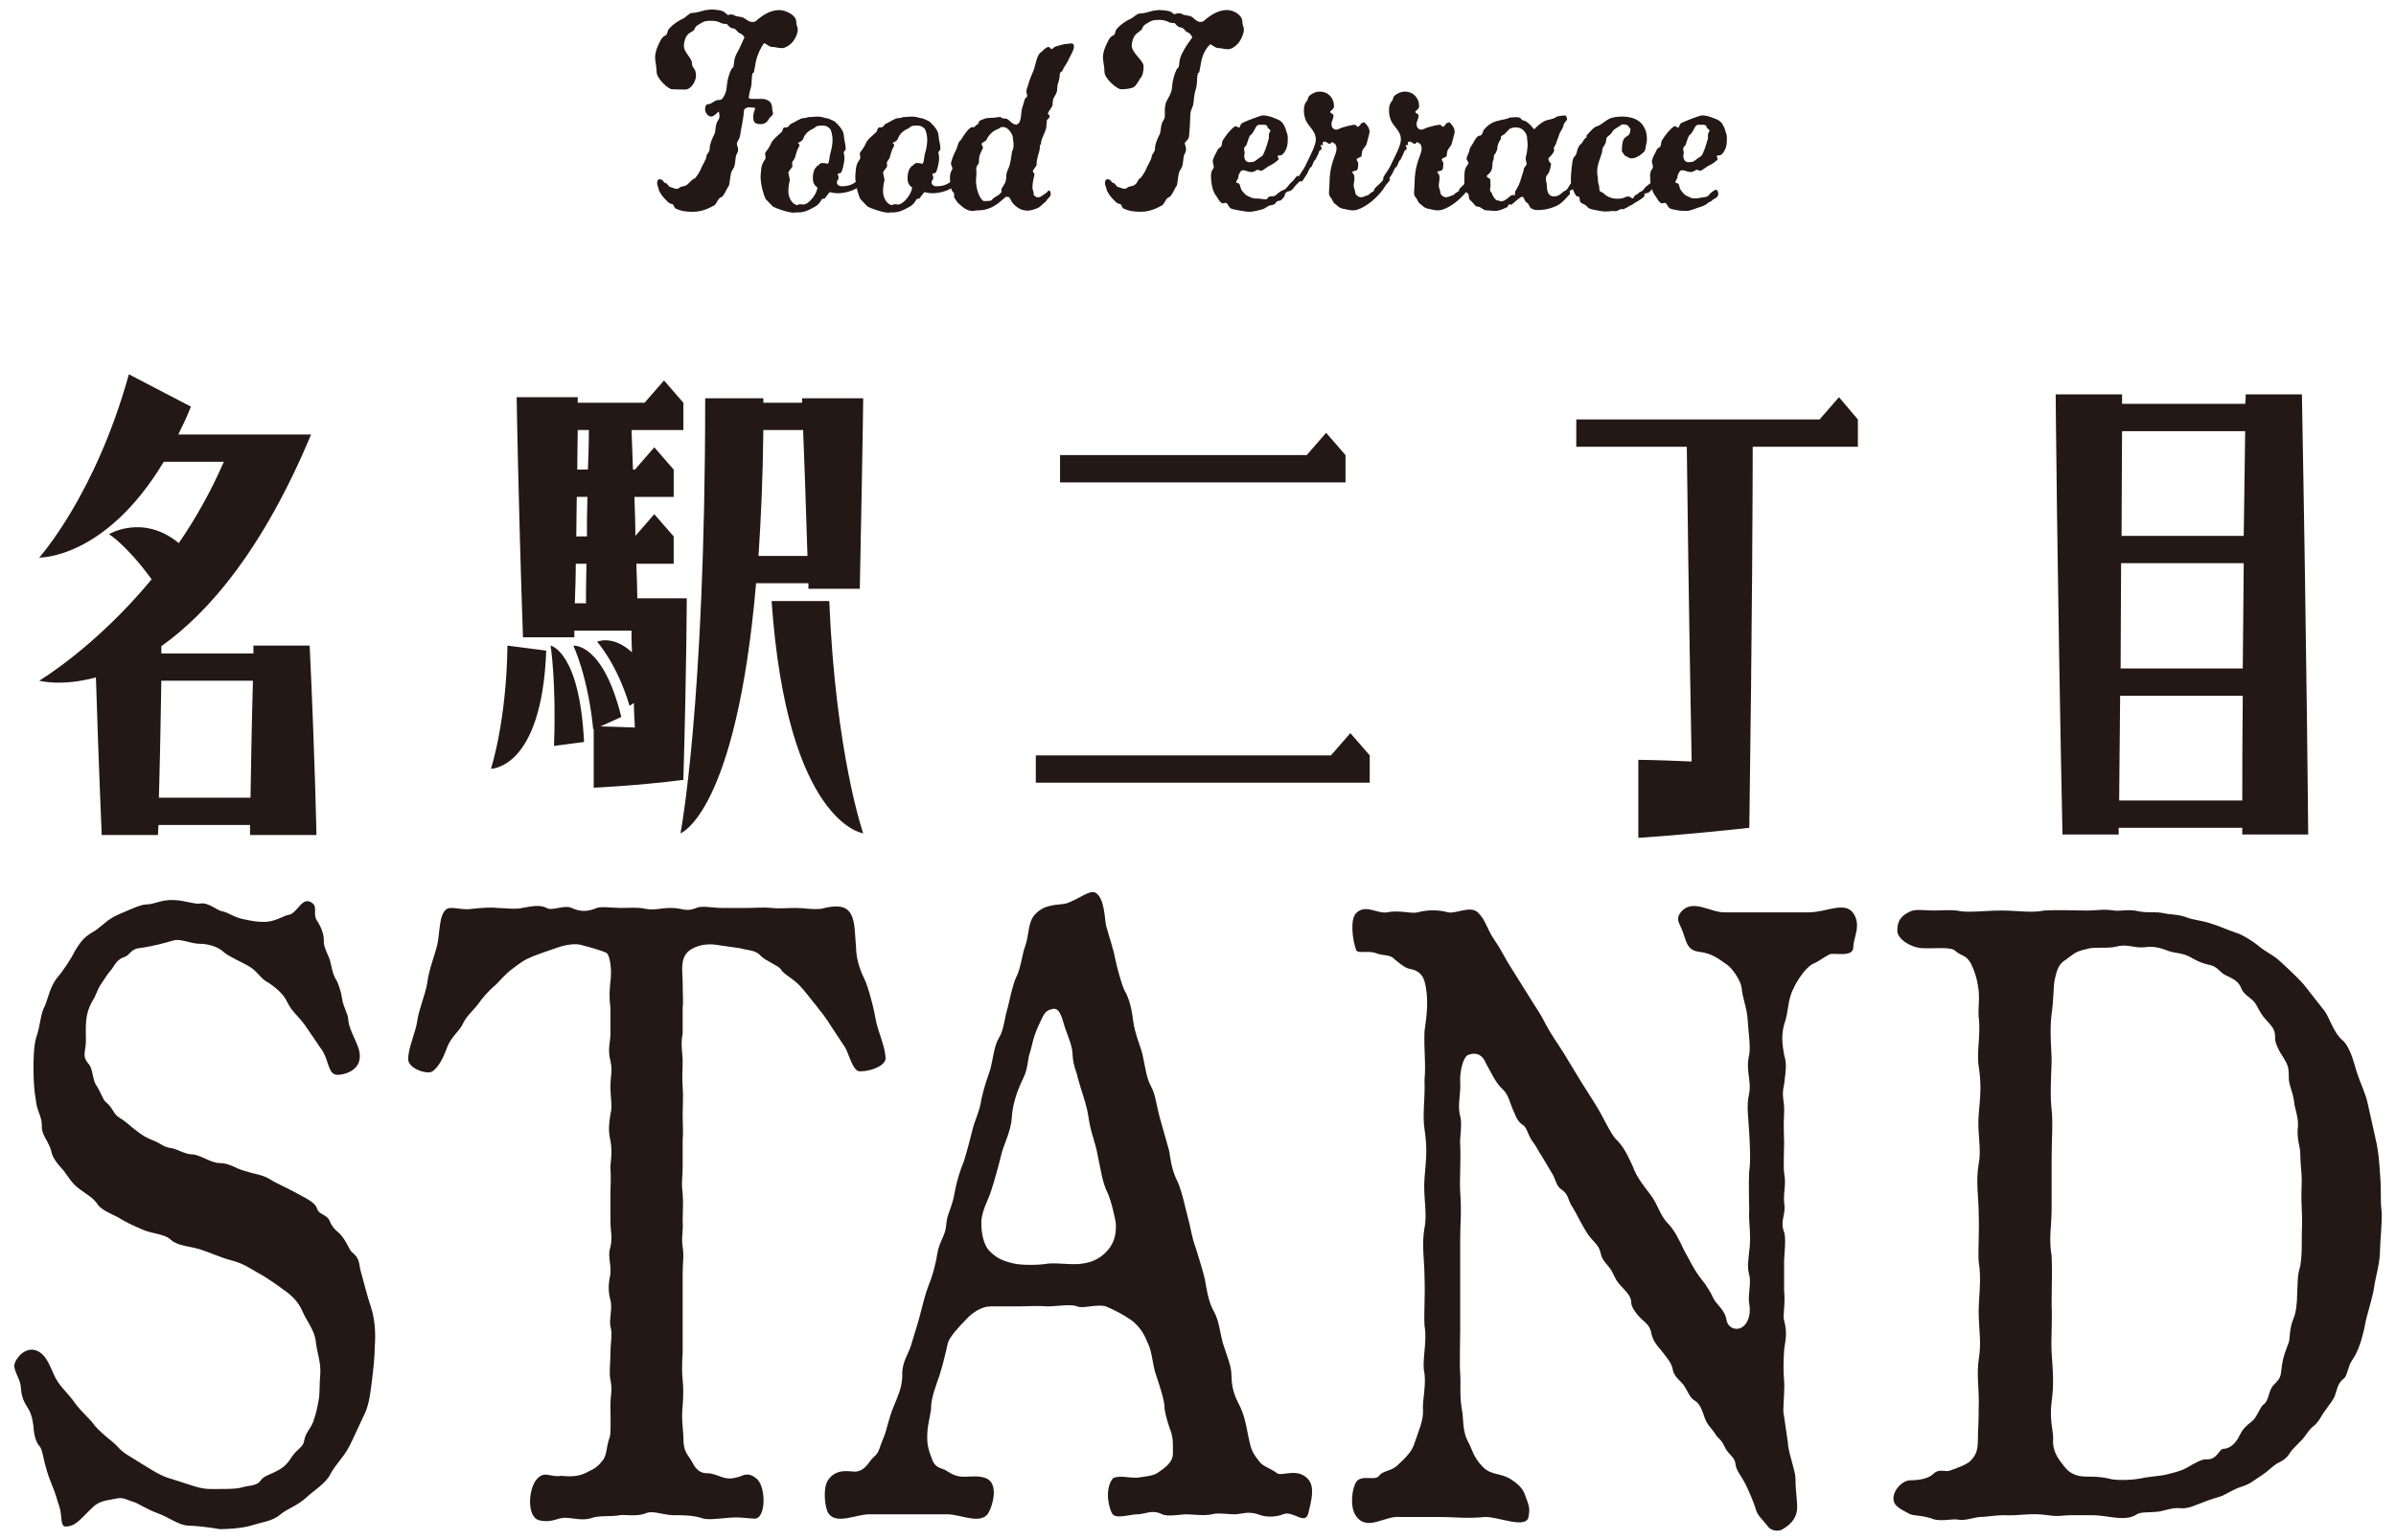
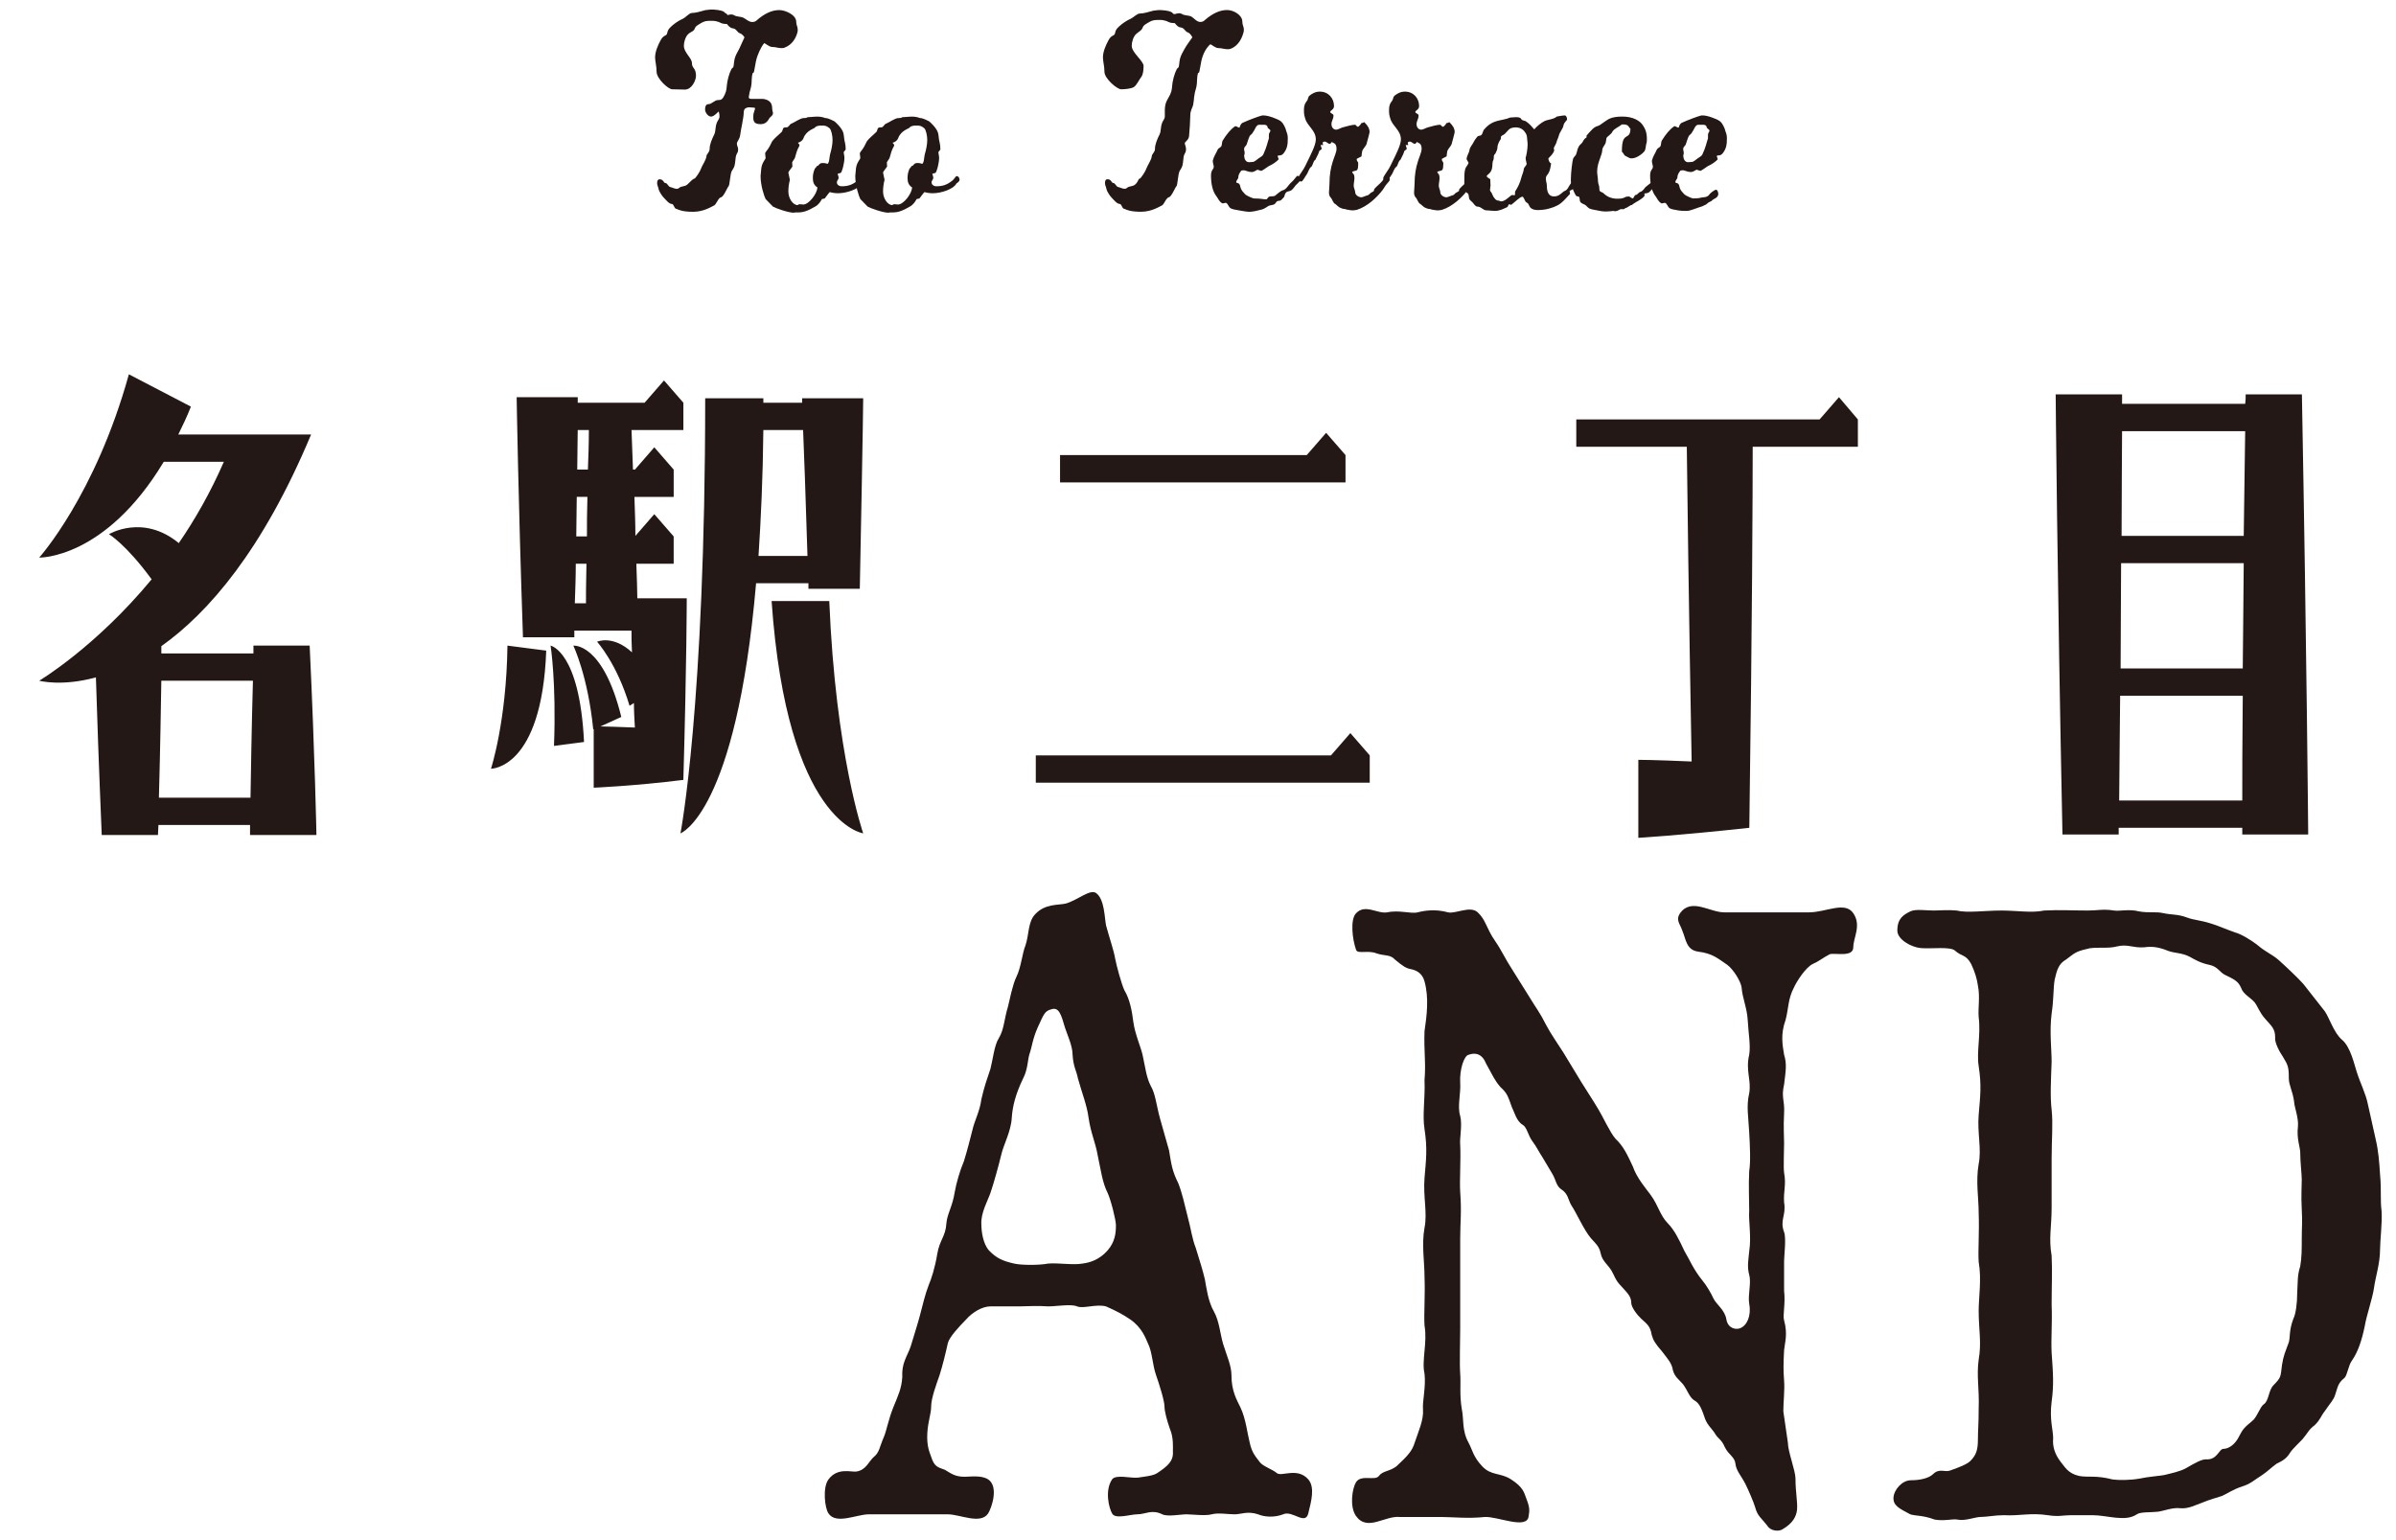
<svg xmlns="http://www.w3.org/2000/svg" id="_レイヤー_1" data-name="レイヤー_1" version="1.1" viewBox="0 0 252 162">
  <defs>
    <style>
      .st0 {
        fill: #231815;
      }
    </style>
  </defs>
  <g>
-     <path class="st0" d="M32.062,107.819c-.799-1.103-1.279-1.287-1.84-2.39-.4-.918-1.279-1.562-1.919-2.021-.959-.46-1.199-1.287-2.238-1.838-.639-.368-1.919-.919-2.479-1.379-.639-.643-1.76-.918-2.559-.918-.96,0-1.998-.552-2.719-.368-.96.275-2.239.643-3.677.827-.88.092-.96.735-1.519.918-.8.275-.96.735-1.359,1.287-.4.459-.56.735-1.12,1.562-.479.735-.479,1.102-.88,1.746-.879,1.47-.719,2.756-.719,4.227,0,1.195-.479,1.562.32,2.481.4.46.4,1.654.72,2.115.639,1.011.719,1.561,1.04,1.838.799.643.799,1.286,1.439,1.654.88.552,1.279,1.011,1.679,1.287.72.551.96.735,1.84,1.103.8.275,1.12.735,1.998.826.56.092,1.439.644,2.079.644.88,0,1.998.918,2.958.918,1.04,0,1.599.552,2.639.827,1.12.368,1.84.368,2.719.919.56.367,1.84.918,2.479,1.286.96.551,2.159,1.011,2.398,1.746.24.735,1.04.552,1.359,1.379.4.918.88,1.011,1.279,1.561.639.827.72,1.379,1.04,1.654.799.643.719,1.103.879,1.838.4,1.47.72,2.756,1.12,3.952.48,1.47.48,3.033.4,4.136,0,1.011-.16,2.481-.32,3.769-.16,1.286-.32,2.572-.879,3.584-.4.827-1.04,2.297-1.519,3.217-.639,1.195-1.439,1.838-1.999,2.941-.479.918-1.839,1.746-2.398,2.297-1.12,1.011-1.998,1.195-2.798,1.838-.799.735-1.998.827-3.118,1.194-.959.276-2.398.368-3.278.368-.96-.184-2.639-.368-3.278-.368-.96,0-2.159-.918-3.198-1.286-1.279-.46-2.159-1.103-2.559-1.195-.639-.183-1.12-.551-1.84-.368-.799.184-1.759.184-2.479.919-1.279,1.194-1.759,2.021-2.878,2.021-.56,0-.321-1.194-.639-2.113-.24-.643-.321-1.195-.72-2.113-.32-.827-.479-1.195-.719-2.113-.24-.735-.32-1.747-.639-2.115-.479-.46-.639-1.654-.639-2.113-.16-1.103-.32-1.47-.719-2.113-.4-.644-.56-1.103-.639-2.205-.081-.644-.8-1.654-.639-2.205.16-.644,1.199-1.93,2.398-1.379,1.04.46,1.359,1.747,1.919,2.85.48.918,1.439,1.746,1.998,2.573.8,1.103,1.6,1.654,2.159,2.481,1.12,1.195,1.599,1.378,2.319,2.113.72.827,1.439,1.103,2.559,1.838.8.46,1.68,1.103,2.719,1.47l2.878.919c1.199.368,1.76.275,2.878.275.639,0,1.599,0,2.159-.183.56-.184,1.519-.092,1.919-.735.32-.46,1.12-.644,1.759-1.011.72-.368,1.12-.827,1.519-1.47.56-.827,1.199-1.011,1.279-1.654.16-.919.639-1.195.96-2.022.16-.551.32-.827.56-2.205.16-.918.08-1.746.16-2.481.16-1.562-.32-2.389-.479-3.952-.16-1.011-.96-2.022-1.359-2.941-.48-1.103-1.199-1.747-1.999-2.297-.479-.368-1.919-1.378-2.639-1.746-1.12-.644-1.599-1.011-2.958-1.379-.8-.183-2.239-.826-3.118-1.102-1.12-.368-2.399-.368-3.118-1.011-.639-.643-1.998-.643-3.038-1.103-1.04-.46-1.84-.826-2.399-1.195-.4-.275-1.759-.735-2.239-1.378-.479-.735-1.04-1.011-1.919-1.654-.879-.644-1.12-1.195-1.679-1.93-.639-.735-1.199-1.286-1.359-2.205-.32-1.011-1.04-1.654-.96-2.573,0-1.011-.56-1.562-.639-2.758-.16-.735-.24-2.021-.24-3.217,0-.735,0-2.481.32-3.401.4-1.102.4-2.389.88-3.217.32-.735.559-2.113,1.359-3.032.479-.552,1.359-1.84,1.759-2.666.72-1.195,1.04-1.562,2.159-2.205,1.04-.735,1.279-1.195,2.559-1.746.48-.184,2.159-1.011,2.798-1.011.88,0,1.679-.551,2.958-.459.96,0,2.159.459,2.719.367.879-.183,1.759.735,2.398.827.56.092,1.199.643,2.239.827.88.184,1.359.275,2.159.275,1.04,0,1.998-.643,2.479-.735.96-.091,1.439-2.021,2.478-1.286.72.46,0,1.195.639,2.021.56.919.639,1.562.639,2.022-.08.551.48,1.47.639,2.021.16.552.24,1.378.639,2.022.24.368.56,1.378.639,2.021.081.735.639,1.654.639,2.115.081,1.47,1.439,2.941,1.199,4.227-.16,1.195-1.519,1.654-2.319,1.654-1.04,0-.88-1.562-1.679-2.666l-1.762-2.574Z" />
-     <path class="st0" d="M78.512,95.504c.959,0,1.839-.091,2.639,0,.799.092,1.439,0,2.559,0,.96,0,1.519.184,2.639.092.719-.183,1.919-.46,2.639,0,1.04.643.88,2.573,1.04,3.86,0,1.654.559,2.85,1.04,3.861.559,1.562.88,3.033,1.04,3.952.24,1.287.96,2.666,1.04,4.044,0,.735-1.439,1.378-2.719,1.378-.72,0-1.12-1.746-1.519-2.481l-1.519-2.296c-.559-.919-.96-1.379-1.599-2.205-.4-.46-1.12-1.47-1.759-2.115-.72-.735-1.599-1.103-1.919-1.654-.24-.368-1.519-.827-2.079-1.378-.56-.644-1.199-.552-2.239-.827l-2.559-.368c-1.439-.184-2.478.368-2.878.735-.719.735-.639,1.561-.56,3.124,0,1.378.081,2.205,0,2.758v2.756c-.24,1.011,0,2.115,0,2.85,0,1.011-.08,1.654,0,2.756.081.735,0,1.838,0,2.848s.081,2.022,0,2.758v2.848c0,1.103-.16,1.47,0,2.758.081.826,0,1.929,0,2.848.081,1.194-.16,1.654,0,2.756s0,1.47,0,2.848v8.364c-.08.827-.08,2.297,0,2.756.081.735.081,1.747,0,2.758-.16,1.378.081,2.666.081,3.401,0,1.286.32,1.561.799,2.296.24.368.56,1.379,1.679,1.379s1.76.826,3.039.459c.719-.092,1.12-.735,2.159.092,1.04.827,1.04,4.319-.24,4.227-1.199-.091-1.679-.183-2.719-.091-1.04.091-2.319.275-2.879,0-.959-.275-1.998-.275-2.878-.275-1.12,0-2.159-.552-2.959-.184-.96.368-2.158.092-2.719.184-.8.183-1.998,0-2.878.275-.96.368-1.999,0-2.878,0-.8,0-1.359.551-2.639.275-1.439-.275-1.199-3.492-.24-4.412.799-.827,1.359-.092,2.478-.275,1.04.091,1.84.091,2.719-.368.96-.46,1.199-.643,1.759-1.378.4-.735.24-1.195.639-2.297.16-.46.081-2.022.081-3.309s.24-1.562,0-2.758c-.16-.643,0-1.746,0-2.756,0-1.103.24-2.113,0-2.848-.16-.735.24-1.93,0-2.758-.24-.918-.24-1.654,0-2.758.08-1.194-.32-1.929,0-2.848.24-1.103,0-1.562,0-2.756v-2.848c0-.827.08-1.47,0-2.758,0-.643.24-1.47,0-2.848-.24-1.011-.16-1.654,0-2.758.24-.827,0-1.746,0-2.848,0-1.195.24-1.746,0-2.756-.32-1.287,0-1.93,0-2.85v-2.756c-.16-1.103-.081-1.93,0-2.758.16-1.011,0-2.848-.48-3.033-.719-.275-1.279-.459-2.719-.826-.8-.184-2.079.183-2.559.368-.48.183-1.12.368-2.319.827-1.12.459-1.279.643-2.159,1.286-.88.643-1.519,1.47-1.84,1.746-.96.827-1.439,1.47-1.84,2.022-.799,1.011-1.12,1.103-1.679,2.205-.24.551-1.199,1.286-1.599,2.389-.4,1.103-.88,2.022-1.519,2.481-.56.368-2.559-.275-2.559-1.286,0-1.195.8-2.848.96-4.044.16-1.195.88-2.848,1.04-3.952.24-1.654.72-2.666,1.04-3.953.32-1.286.16-3.307,1.04-3.86.479-.275,1.679.183,2.639,0,.88-.092,2.079-.183,2.639-.092.719,0,1.919.184,2.639,0,1.04-.183,1.84-.368,2.559,0,.56.368,1.84-.368,2.639,0s1.599.46,2.639,0c.56-.183,1.599,0,2.559,0,1.04,0,1.76-.091,2.559.092,1.12.183,1.439-.092,2.719-.092,1.199,0,1.519.46,2.639,0,.56-.275,1.759,0,2.639,0h2.639v.002Z" />
    <path class="st0" d="M122.964,121.054c.24,1.47.32,2.113.959,3.399.4,1.011.639,2.115.96,3.401.4,1.47.48,2.39.879,3.401.48,1.562.719,2.297.96,3.309.16.827.32,2.297.959,3.401.56,1.011.639,2.297.96,3.399.4,1.287.879,2.297.879,3.31,0,1.654.56,2.572.96,3.399.558,1.195.719,2.758.959,3.676.241,1.103.639,1.47,1.04,2.022.32.46,1.279.735,1.84,1.195.478.367,2.158-.644,3.278.643.719.827.32,2.297,0,3.584-.321,1.286-1.68-.368-2.639.092-.96.368-1.999.275-2.64,0-1.119-.368-1.758,0-2.478,0-.639,0-1.76-.184-2.399,0-.639.183-2.158,0-2.639,0-.639,0-1.999.275-2.559,0-1.12-.552-1.76,0-2.639,0-.719,0-2.319.551-2.64-.092-.32-.551-.799-2.39,0-3.584.4-.552,2-.092,2.719-.184.56-.092,1.599-.183,1.998-.459,1.12-.735,1.76-1.287,1.678-2.297,0-.46.081-1.47-.32-2.39-.32-.918-.56-1.838-.56-2.297,0-.643-.56-2.389-.879-3.307-.4-1.104-.4-2.483-.88-3.401-.24-.552-.639-1.654-1.838-2.481-.8-.552-1.52-.919-2.559-1.379-1.04-.275-2.399.275-3.039,0-.639-.275-2.159,0-3.039,0-1.199-.091-2.239,0-3.039,0h-3.039c-.879,0-1.918.644-2.559,1.379-.719.735-1.758,1.837-1.918,2.481-.241,1.103-.56,2.389-.88,3.401-.32.918-.879,2.389-.879,3.307,0,.735-.321,1.47-.4,2.758-.08,1.378.24,2.022.4,2.481.32,1.011.639,1.103,1.439,1.378.639.368,1.04.735,2.078.735.639,0,1.76-.183,2.479.276,1.12.735.4,2.941,0,3.584-.799,1.195-2.957.092-4.237.092h-8.313c-1.279,0-3.439,1.103-4.238-.092-.4-.551-.639-2.756,0-3.584.96-1.287,2.398-.735,2.958-.827,1.04-.184,1.279-1.103,1.84-1.562.559-.459.559-1.011,1.04-2.113.24-.551.48-1.838.96-3.033.56-1.378.88-2.021.96-3.216-.08-1.47.48-2.113.88-3.217.16-.552.799-2.573.96-3.218.32-1.194.56-2.296.96-3.307.24-.552.639-1.747.88-3.218.24-1.47.879-1.838.959-3.216.08-1.011.639-1.746.88-3.309.16-.919.56-2.297.959-3.217.4-1.287.639-2.297.88-3.217.24-1.104.799-2.022.959-3.31.321-1.378.56-2.021.959-3.217.241-.918.4-2.481.88-3.217.56-.919.56-2.021.959-3.309.161-.643.48-2.297.88-3.124.48-.919.639-2.575.959-3.31.4-1.194.241-2.481,1.04-3.307,1.04-1.104,2.399-.919,3.198-1.104,1.279-.367,2.559-1.561,3.198-1.102.879.643.879,2.572,1.04,3.399.4,1.47.799,2.573.959,3.493.16.826.639,2.573.959,3.309.56.918.801,2.113.96,3.399.16,1.195.799,2.666.96,3.401.32,1.47.4,2.39.879,3.309.48.827.56,1.93.959,3.401l.963,3.401ZM116.488,125.465c-.56-1.103-.719-2.483-1.04-3.953-.24-1.378-.719-2.296-.959-3.952-.161-1.286-.719-2.666-1.12-4.136-.16-.826-.48-1.194-.56-2.481,0-.918-.56-2.113-.799-2.848-.4-1.378-.639-2.205-1.44-1.93-.719.184-.799.552-1.439,1.93-.56,1.287-.56,1.93-.879,2.848-.16.552-.16,1.562-.639,2.481-.799,1.654-1.12,2.941-1.199,4.136-.08,1.47-.879,2.85-1.12,3.952-.24,1.011-.799,3.033-1.12,3.953-.24.735-1.039,2.113-.959,3.309,0,.735.16,2.021.799,2.756.8.827,1.439,1.103,2.639,1.379.8.183,2.639.183,3.598,0,1.04-.092,2.639.183,3.598,0,.719-.092,1.758-.368,2.639-1.379.799-.918.879-1.838.879-2.666,0-.551-.56-2.756-.88-3.399Z" />
    <path class="st0" d="M190.283,95.963c1.758,0,3.758-1.195,4.637.092.879,1.286,0,2.573,0,3.584,0,1.103-1.999.551-2.479.735-.719.368-1.12.735-1.76,1.011-.799.368-1.758,1.93-1.999,2.481-.639,1.195-.56,2.205-.879,3.401-.56,1.562-.321,2.666-.16,3.676.32,1.011.16,1.746,0,3.126-.321,1.378.08,1.654,0,3.032-.081,1.47,0,2.39,0,3.126s-.081,2.573,0,3.126c.24,1.286-.081,1.929,0,3.124.24,1.378-.48,1.838,0,3.124.24.644,0,2.483,0,3.033v3.126c.16,1.378-.161,2.573,0,3.124.4,1.47.08,2.297,0,3.126-.081,1.561-.081,2.113,0,3.217.08.919-.081,2.297-.081,3.217l.48,3.309c0,.919.799,2.941.799,3.769,0,1.47.241,2.481.161,3.309-.08.643-.4,1.378-1.52,2.022-.4.275-1.279.183-1.599-.368-.639-.826-1.04-1.011-1.279-1.929-.161-.552-.719-1.838-1.04-2.483-.48-.918-.959-1.378-1.039-2.113-.081-.735-.721-.918-1.12-1.746-.4-.918-.639-.735-1.12-1.562-.24-.368-.799-.826-1.04-1.654-.4-1.195-.639-1.47-1.119-1.747-.48-.367-.639-1.011-1.12-1.654-.56-.643-.96-.827-1.12-1.746-.16-.552-.48-.919-1.12-1.747-.639-.735-.879-1.102-1.039-1.654-.16-.918-.4-1.103-1.12-1.746-.4-.368-1.04-1.195-1.04-1.654,0-.735-.478-1.103-1.039-1.746-.639-.643-.719-1.103-1.04-1.654-.4-.644-.959-1.011-1.12-1.747-.16-.827-.56-1.103-1.039-1.654-.719-.827-1.52-2.666-2.079-3.493-.32-.551-.32-1.194-1.039-1.654-.56-.368-.56-1.011-.96-1.654l-1.039-1.746c-.48-.735-.56-1.011-1.04-1.654-.48-.643-.56-1.47-1.04-1.746-.638-.368-.879-1.378-1.119-1.838-.4-1.103-.48-1.47-1.199-2.113-.639-.735-.799-1.195-1.52-2.481-.4-1.011-1.119-1.195-1.838-.919-.48.092-.96,1.562-.88,2.941.08,1.103-.32,2.481,0,3.493.241.918-.08,2.389,0,3.033.08,1.654-.08,3.676,0,4.962.16,2.113,0,3.217,0,4.871v9.558c0,1.286-.08,3.584,0,4.687.08,1.011-.08,2.205.16,3.676.241,1.103,0,2.297.721,3.584.4.735.478,1.47,1.439,2.483.959,1.011,1.919.643,3.039,1.378,1.279.827,1.359,1.378,1.599,2.021.4,1.011.321,1.287.241,1.838-.161,1.47-3.279,0-4.638.092-1.678.183-3.438,0-4.477,0h-4.397c-1.599-.183-3.438,1.562-4.637-.092-.719-1.011-.4-2.941,0-3.584.56-.827,1.999-.092,2.399-.643.4-.552,1.12-.46,1.84-1.011,1.199-1.104,1.678-1.654,1.919-2.483.4-1.194.959-2.389.879-3.492-.08-.827.321-2.39.16-3.769-.32-1.378.321-3.309,0-5.055-.08-1.287.08-3.126,0-5.147,0-1.562-.32-3.401,0-5.147.321-1.562-.16-3.309,0-5.239.161-1.93.321-3.033,0-5.147-.24-1.47.08-3.217,0-5.147.161-1.838-.08-3.033,0-5.147.241-1.654.48-3.492,0-5.239-.24-.918-.959-1.194-1.439-1.286s-.799-.276-1.678-1.011c-.48-.551-1.12-.367-1.92-.643-.879-.368-1.999.092-2.158-.368-.4-1.103-.639-3.217,0-3.86.96-1.011,2.239.092,3.278-.092,1.279-.275,2.479.184,3.198,0s1.84-.368,3.198,0c.801.184,2.319-.735,3.118,0,.879.827.879,1.654,1.84,3.033.639.918,1.04,1.838,1.76,2.941l1.84,2.941c.719,1.194,1.119,1.654,1.758,2.941.48.918,1.199,1.929,1.84,2.941l1.84,3.033c.799,1.286,1.359,2.113,1.84,2.941.4.643,1.199,2.389,1.76,3.032.879.827,1.279,1.746,1.84,2.941.4,1.195,1.439,2.39,1.84,2.941.879,1.195.959,2.115,1.838,3.033.639.643,1.12,1.562,1.76,2.941.56.918.879,1.838,1.919,3.124.321.368.88,1.287,1.12,1.84.32.643,1.199,1.194,1.359,2.205.16.918.96,1.102,1.439.918.719-.275,1.199-1.287.96-2.573-.16-.919.24-2.205,0-3.033-.241-.918-.08-1.562,0-2.481.24-1.562-.08-3.124,0-4.319,0-1.011-.08-2.573,0-4.136.16-.919.08-2.666,0-4.044-.08-1.654-.321-2.758,0-4.136.24-1.378-.4-2.389,0-4.044.16-1.011-.08-2.205-.16-3.676-.081-1.286-.56-2.296-.641-3.401-.08-.643-.879-1.929-1.519-2.389-.959-.643-1.519-1.195-3.039-1.378-1.279-.184-1.279-1.287-1.678-2.205-.241-.735-.719-1.103-.241-1.838,1.199-1.654,3.118-.092,4.638-.092h8.949v-.013Z" />
    <path class="st0" d="M249.845,119.766c.32,1.287.4,2.573.478,3.769.161,1.746,0,2.573.161,3.86.08,1.195-.161,3.126-.161,4.045,0,1.47-.478,2.848-.639,4.043-.16,1.104-.799,2.941-.959,3.953-.321,1.562-.719,2.756-1.359,3.676-.4.551-.48,1.562-.801,1.838-.719.551-.719,1.103-.959,1.746-.16.551-.48.827-1.04,1.654-.56.735-.478.918-1.119,1.561-.639.46-.721.827-1.279,1.47-.241.275-1.04,1.011-1.279,1.379-.48.826-1.12,1.011-1.44,1.194-.639.46-.959.827-1.519,1.195-.879.552-1.199.918-2.078,1.195-1.12.368-1.52.735-2.159,1.011-.558.183-1.279.368-2.158.735-.56.183-1.359.643-2.238.552-.801-.092-1.68.275-2.319.367-.799.092-1.84,0-2.239.276-1.199.827-3.117.092-4.637.092h-2.318c-.8,0-1.279.183-2.399,0-1.84-.276-2.959.091-4.638,0-.959,0-1.758.183-2.398.183s-1.68.46-2.479.275c-.56-.092-1.359.184-2.399,0-1.199-.459-1.999-.368-2.559-.551-1.199-.643-1.84-.919-1.76-1.838.08-.735.88-1.746,1.84-1.746.88,0,1.84-.184,2.319-.644.639-.643,1.279-.183,1.76-.368,1.039-.368,1.758-.643,2.158-1.011.639-.643.799-1.195.799-2.297,0-.918.08-1.561.08-3.217.08-2.113-.24-3.401,0-5.147.321-1.838,0-3.126,0-5.147,0-1.378.321-3.309,0-5.147-.08-1.286.08-3.033,0-5.147,0-1.562-.32-3.309,0-5.147.321-1.562-.16-3.309,0-5.147.161-2.021.321-3.033,0-5.147-.24-1.47.241-3.309,0-5.147-.08-1.011.161-2.113-.08-3.309-.08-.643-.32-1.47-.719-2.297-.56-1.011-.959-.735-1.68-1.378-.478-.46-2.398-.183-3.597-.275-1.04-.092-2.479-.919-2.479-1.838,0-1.287.639-1.654,1.359-2.022.56-.275,1.68-.092,2.479-.092.639,0,1.519-.091,2.399,0,1.119.276,2.957,0,4.717,0,1.6,0,3.198.276,4.477,0,1.68-.091,2.879,0,4.637,0,.96,0,1.6-.183,2.72,0,.639.092,1.599-.183,2.639.092,1.039.184,1.76,0,2.559.184.799.183,1.519.092,2.479.459.719.276,1.439.276,2.559.644.639.183,1.439.551,2.478.918.721.184,1.84.919,2.319,1.287.96.826,1.6,1.011,2.319,1.654.719.643,2.078,1.93,2.559,2.483l2.238,2.848c.48.643.96,2.297,1.84,3.033.88.735,1.279,2.572,1.519,3.307.4,1.287.96,2.297,1.199,3.493l.799,3.584ZM242.089,124.086c0-.552-.161-1.84-.161-2.85,0-.551-.4-1.47-.24-2.756.08-.919-.4-2.115-.4-2.573-.16-1.195-.56-1.747-.56-2.483,0-1.194-.08-1.378-.639-2.296-.32-.46-.879-1.47-.799-2.022,0-.918-.4-1.194-1.039-1.929-.641-.735-.721-1.195-1.12-1.747-.48-.551-1.199-.827-1.439-1.562-.321-.735-.88-.918-1.6-1.286-.639-.275-.799-.919-1.76-1.103-.879-.183-1.519-.552-1.999-.827-.879-.46-1.599-.368-2.318-.643-1.12-.46-1.84-.46-2.479-.368-1.199.092-1.76-.368-2.879-.092-.959.276-2.399,0-3.198.276-1.199.275-1.279.459-2.158,1.102-.799.46-.96,1.104-1.199,2.115-.16.918-.08,1.93-.321,3.584-.24,1.838,0,3.769,0,5.055-.08,2.115-.16,3.676,0,5.055.161,1.47,0,3.032,0,5.147v5.147c0,2.021-.32,3.217,0,5.055.08,1.654,0,3.217,0,5.147.08,2.021-.08,3.584,0,5.055.161,2.205.241,3.401,0,5.147-.24,1.93.161,2.941.161,3.861-.081.826.16,1.654.799,2.481.4.46.719,1.195,1.919,1.47.959.183,1.76-.092,3.518.368.639.092,1.84.092,2.879-.092.799-.184,2.078-.275,2.559-.368.719-.183,1.68-.368,2.318-.735.96-.552,1.6-.918,2.079-.918,1.199.091,1.359-1.104,1.84-1.104s1.199-.367,1.679-1.378c.321-.643.56-.918,1.359-1.562.48-.367.8-1.47,1.199-1.746.56-.368.48-1.47,1.04-2.021.799-.827.719-.827.879-2.115.16-1.011.321-1.286.719-2.389.161-.552,0-1.195.48-2.481.24-.46.4-1.562.4-2.666.08-1.287,0-1.838.32-2.848.161-.919.161-1.746.161-2.941s.08-1.654,0-3.033c-.082-1.474,0-2.485,0-3.128Z" />
  </g>
  <g>
    <path class="st0" d="M15.948,60.936c-2.702-3.691-4.486-4.746-4.486-4.746,0,0,3.568-2.169,7.341.937,1.733-2.519,3.364-5.392,4.741-8.555h-6.321c-6.168,10.256-13.101,10.079-13.101,10.079,0,0,5.914-6.563,9.431-19.279l6.525,3.398c-.408,1.056-.867,1.993-1.325,2.931h13.967c-5.098,12.188-10.807,18.752-15.751,22.267v.762h9.685v-.821h5.914c.561,11.837.713,19.924.713,19.924h-6.984v-1.056h-9.634c0,.352-.051.704-.051,1.056h-5.913c-.306-7.266-.509-13.126-.612-16.584-3.619.996-5.964.352-5.964.352,0,0,5.914-3.517,11.826-10.666ZM16.713,83.907h9.634c.051-2.754.102-6.857.255-12.305h-9.634c-.051,2.696-.102,6.796-.255,12.305Z" />
    <path class="st0" d="M51.639,80.86s1.631-4.981,1.733-12.951l4.078.527c-.46,12.482-5.811,12.423-5.811,12.423ZM60.763,41.775v.586h7.034l2.039-2.343,2.039,2.343v2.873h-5.454l.153,4.161h.204l2.039-2.345,2.039,2.345v2.871h-4.13c.051,1.465.102,2.871.102,4.101l1.988-2.284,2.039,2.343v2.873h-3.926c.051,1.582.102,2.813.102,3.632h5.199s0,6.563-.357,19.103c-5.149.644-9.43.821-9.43.821v-6.152h-.051c-.561-5.625-2.091-8.79-2.091-8.79,0,0,3.11-.352,5.046,7.5l-2.191.996c.663,0,1.886.058,3.619.117-.051-.878-.102-1.757-.102-2.578l-.459.292c-1.325-4.453-3.415-6.738-3.415-6.738,0,0,1.631-.762,3.671,1.113-.051-.878-.051-1.64-.051-2.284h-6.012v.702h-5.403c-.509-15.001-.663-25.256-.663-25.256h6.422ZM57.908,67.909s3.058.586,3.518,10.138l-3.16.411c.255-6.682-.357-10.549-.357-10.549ZM61.68,59.296h-1.121c0,1.289-.051,2.695-.102,4.161h1.172c0-.703,0-2.109.052-4.161ZM61.782,52.264h-1.121c0,1.289-.051,2.636-.051,4.16h1.121c0-1.23,0-2.637.051-4.16ZM60.763,45.232c0,1.113-.051,2.519-.051,4.161h1.121c.051-1.29.102-2.696.102-4.161h-1.172ZM80.286,41.892v.468h4.078v-.468h6.423s0,1.934-.357,20.04h-5.403v-.586h-5.505c-2.091,24.202-7.953,26.31-7.953,26.31,0,0,2.6-13.36,2.6-45.764h6.117ZM80.286,45.232c-.051,4.98-.255,9.376-.509,13.243h5.149c-.203-6.622-.356-10.782-.459-13.243h-4.18ZM81.153,63.221h6.066c.663,16.114,3.568,24.435,3.568,24.435,0,0-8.003-1.054-9.634-24.435Z" />
    <path class="st0" d="M108.941,79.454h31.044l2.038-2.343,2.039,2.343v2.871h-35.122v-2.871h0ZM111.49,50.74v-2.871h25.947l2.039-2.343,2.039,2.343v2.871h-30.024Z" />
    <path class="st0" d="M177.409,46.99h-11.623v-2.871h25.59l2.038-2.343,1.989,2.343v2.871h-11.062c0,4.63-.051,18.166-.356,40.082-7.545.821-11.673,1.055-11.673,1.055v-8.204s1.683,0,5.607.176c-.306-16.583-.459-28.713-.509-33.109Z" />
    <path class="st0" d="M235.832,87.774v-.702h-12.998v.702h-5.914c-.561-27.482-.713-46.292-.713-46.292h6.983v.996h12.949c.051-.352.051-.645.051-.996h5.914c.51,27.54.662,46.292.662,46.292h-6.934ZM235.832,84.2c0-2.462,0-6.094.052-11.017h-12.897c-.051,3.399-.051,7.091-.102,11.017h12.948ZM223.037,70.312h12.846c.051-3.282.051-6.915.102-11.075h-12.897c0,3.283-.052,6.973-.052,11.075ZM223.139,56.366h12.846l.153-11.016h-12.949c0,2.519-.051,6.152-.051,11.016Z" />
  </g>
  <g>
    <path class="st0" d="M78.801,11.288c-.079,0-.133,0-.212.031-.186.061-.371.121-.371.58s-.319,1.831-.372,2.319c-.053.429-.345.672-.345.886s.133.397.133.61c0,.153-.026.275-.106.397-.159.275-.159.489-.212.977-.053.489-.159.58-.345.886-.186.305-.212,1.496-.345,1.618-.133.122-.505,1.1-.797,1.16-.291.061-.504.763-.716.854-.212.092-1.062.672-2.204.672-1.089,0-1.487-.183-1.753-.306-.265,0-.265-.518-.504-.518-.292,0-.637-.459-.823-.642-.16-.153-.505-.641-.558-.915-.053-.275-.159-.397-.159-.642s.08-.397.266-.397c.425,0,.398.397.61.397s.292.397.531.427c.16.031.451.183.664.183.08,0,.16-.03.24-.091.239-.244.584-.092.902-.397.292-.275.557-.58.691-.58.133,0,.664-.854.716-1.069.054-.213.532-.915.558-1.251s.345-.427.345-.824c0-.489.266-1.069.478-1.497.185-.367.079-.763.291-1.281.106-.245.266-.367.266-.642,0-.335-.08-.427-.08-.488,0-.092-.451.518-.797.518s-.637-.458-.637-.732.054-.58.372-.58.637-.427.982-.427.478-.062.717-.58c.239-.52.16-.672.265-1.313.107-.641.399-1.434.558-1.497.159-.061.106-.518.212-.947.106-.427.345-.763.478-1.038.133-.274.558-1.221.558-1.221,0,0-.186-.337-.478-.427-.292-.092-.371-.489-.744-.52-.372-.03-.637-.52-.637-.458,0,0-.399,0-.585-.092-.079-.03-.398-.244-.982-.244-.61,0-.717.03-1.035.183-.399.244-.665.337-.771.641-.106.306-.399.306-.69.58-.292.275-.451.854-.451,1.221,0,.733.85,1.283.85,1.832,0,.58.425.458.425,1.343,0,.427-.425,1.434-1.169,1.434-.318,0-.902-.03-1.327-.03s-1.647-1.13-1.647-1.832c0-.58-.159-1.129-.159-1.526,0-.612.319-1.313.584-1.802.32-.61.637-.397.691-.763.08-.366.186-.458.478-.732.291-.275.796-.61,1.168-.763.32-.153.665-.61.957-.61.425,0,.956-.183,1.327-.275.08-.03.106-.03.16-.03.024.003.369-.058.528-.058.372,0,.983.061,1.248.183.212.091.212.244.372.244.026,0,.079.183.133.153.133-.03.266-.062.371-.062.107,0,.212.031.32.092.212.153.664.122.929.244.266.122.585.459.956.459s.452-.183.77-.429c.877-.671,1.541-.824,2.072-.824.664,0,1.779.52,1.779,1.221,0,.367.159.52.159.825,0,.091,0,.183-.026.274-.133.52-.478,1.283-1.327,1.618-.133.061-.239.061-.371.061-.319,0-.611-.122-.982-.122-.266,0-.744-.397-.797-.397-.08,0-.478.61-.744,1.373-.265.763-.291,1.74-.425,1.74-.133,0-.159.488-.186,1.13-.026.458-.239.915-.239,1.129,0,.092-.053.214-.053.306s.053.183.265.183h1.196c.212,0,.69.122.876.458.186.337.079.58.186.917,0,.03.026.091.026.122,0,.274-.292.397-.372.518-.079.122-.291.642-.902.642s-.717-.214-.771-.429c-.026-.061-.026-.121-.026-.367,0-.305.054-.397.106-.579.027-.092.08-.214.08-.275s-.053-.091-.16-.091c-.159,0-.319-.031-.451-.031Z" />
    <path class="st0" d="M85.944,12.264c.319,0,.637.062.85.153.16,0,.346.03.956.337.054.03.823.702.956,1.251.08.337.054.58.16.977.053.183.079.459.079.733,0,.061-.212.244-.212.306,0,.091.08.367.08.58,0,.58-.265,1.557-.398,1.588l-.32.091s.107.306.107.427c0,.153-.186.306-.186.459,0,.305.291.427.478.427.664,0,1.116-.122,1.726-.61.16-.122.346-.459.425-.459.133,0,.212.092.212.092,0,0,.107.122.107.306,0,.151-.292.366-.32.366-.318.612-1.593,1.039-2.523,1.039-.452,0-.85-.122-.85-.122-.133.122-.425.55-.531.672l-.292.061c-.133.244-.345.58-.664.763-.823.488-1.302.641-1.832.641h-.292c-.054,0-.106.03-.186.03-.584,0-1.938-.488-2.178-.641l-.77-.793c-.159-.306-.531-1.434-.531-2.412,0-.151.08-.762.08-.854.08-.58.451-.947.451-1.038l-.053-.52c.053-.153.292-.397.371-.55.16-.244.239-.458.372-.701.239-.337.69-.672.956-.947.159-.122.133-.367.239-.458.054-.031.106-.062.186-.062h.133c.212,0,.319-.305.451-.367.399-.151.983-.61,1.355-.61.159,0,.292,0,.399-.091.265,0,.637-.062,1.01-.062ZM85.705,13.424c-.106.122-.902.306-1.195,1.1-.106.274-.345.427-.585.489.054.121.16.151.16.244,0,.03,0,.091-.027.121-.239.397-.318.763-.451,1.222-.053.151-.239.335-.291.488l.026.427c-.054.122-.399.489-.425.642l.159.763c-.106.397-.159.824-.159,1.221,0,.733.478,1.434.982,1.434.08-.091.159-.091.266-.091.105,0,.212.03.318.03.585,0,1.461-1.13,1.487-1.801-.345-.213-.478-.55-.478-.947,0-.427.053-.642.212-1.039.053,0,.212-.274.239-.274.16,0,.186-.183.319-.244.106-.062.212-.062.319-.062.239,0,.451.092.451.092.212-.153.186-.641.266-.977.159-.55.266-1.069.266-1.557,0-.427-.133-1.068-.32-1.221-.345-.275-.451-.275-.902-.275-.185,0-.504.031-.637.214Z" />
    <path class="st0" d="M95.903,12.264c.319,0,.637.062.85.153.16,0,.346.03.956.337.054.03.823.702.956,1.251.08.337.054.58.16.977.053.183.079.459.079.733,0,.061-.212.244-.212.306,0,.091.08.367.08.58,0,.58-.265,1.557-.398,1.588l-.32.091s.107.306.107.427c0,.153-.186.306-.186.459,0,.305.291.427.478.427.664,0,1.116-.122,1.726-.61.16-.122.345-.459.425-.459.133,0,.212.092.212.092,0,0,.107.122.107.306,0,.151-.292.366-.32.366-.318.612-1.593,1.039-2.523,1.039-.452,0-.85-.122-.85-.122-.133.122-.425.55-.531.672l-.292.061c-.133.244-.345.58-.664.763-.823.488-1.302.641-1.832.641h-.292c-.054,0-.106.03-.186.03-.584,0-1.938-.488-2.178-.641l-.77-.793c-.159-.306-.531-1.434-.531-2.412,0-.151.08-.762.08-.854.08-.58.451-.947.451-1.038l-.053-.52c.053-.153.292-.397.371-.55.16-.244.239-.458.372-.701.239-.337.69-.672.956-.947.159-.122.133-.367.239-.458.054-.031.106-.062.186-.062h.133c.212,0,.319-.305.451-.367.399-.151.983-.61,1.355-.61.159,0,.292,0,.399-.091.266,0,.638-.062,1.01-.062ZM95.664,13.424c-.106.122-.902.306-1.195,1.1-.106.274-.345.427-.585.489.054.121.16.151.16.244,0,.03,0,.091-.027.121-.239.397-.318.763-.451,1.222-.053.151-.239.335-.291.488l.026.427c-.054.122-.399.489-.425.642l.159.763c-.106.397-.159.824-.159,1.221,0,.733.478,1.434.982,1.434.08-.091.159-.091.266-.091.105,0,.212.03.318.03.585,0,1.461-1.13,1.487-1.801-.345-.213-.478-.55-.478-.947,0-.427.053-.642.212-1.039.053,0,.212-.274.239-.274.16,0,.186-.183.319-.244.106-.062.212-.062.319-.062.239,0,.451.092.451.092.212-.153.186-.641.266-.977.159-.55.266-1.069.266-1.557,0-.427-.133-1.068-.32-1.221-.345-.275-.451-.275-.902-.275-.186,0-.505.031-.637.214Z" />
-     <path class="st0" d="M109.075,21.912c-.16.061-.664.244-.956.244-.345,0-.69-.091-.85-.183-.4-.213-.77-.55-.93-.885-.212-.337-.027-.337-.532-.397l-.079.061c-.717.641-1.514,1.373-2.842,1.373-.24,0-.425.061-.637.061-.08,0-.16,0-.24-.03-.585-.122-1.035-.641-1.169-.733-.159-.151-.318-.367-.451-.61-.027-.061-.053-.091-.053-.153,0-.061.026-.121.026-.183,0-.03,0-.091-.026-.151-.027-.062-.212-.245-.24-.306-.133-.488-.185-.977-.185-1.343,0-.58.239-.824.265-.915,0-.245-.16-.337-.16-.612.16-.549.212-.701.398-1.098.027-.03.08-.122.08-.153.212-.367.212-.733.425-1.038l.133-.122c.318-.488.584-.977,1.035-1.313.026-.03.185-.061.345-.061s.185-.213.24-.213c.239,0,.265-.367.345-.427.105-.092.345-.153.478-.213.265-.153,1.01-.092,1.247-.153.054,0,.133-.03.187-.03.159,0,.212-.03.318-.03,0,0,0,.183.612.183.398.182.53.58,1.062.641.053-.092.212-.122.265-.213.265-.397.185-1.283.372-1.71l.239-.793c.027-.122.212-.122.24-.306,0-.121-.053-.305-.08-.397v-.125c0-.245.105-.367.16-.58.16-.642.398-1.1.61-1.649.212-.58.32-1.678.824-1.892.185-.213.53-.52.716-.52.16,0,.187.213.345.213.133,0,.213-.183.372-.244.266-.092.637-.183.877-.244.08-.031.133-.031.292-.031.053,0,.265-.061.505-.061.265,0,.292.122.292.367,0,.397-.505,1.13-.638,1.497-.159.305-.451.671-.557.977-.026.151-.292.121-.292.397,0,.397-.133.824-.239,1.129,0,.153-.053.489-.053.642-.054.244-.266.58-.4.824-.026.213-.08.458-.08.702-.105.274-.425.58-.478.854,0,.061.187.122.187.305,0,.122-.24.306-.292.367l-.08.886c-.133.427-.452,1.008-.532,1.434v.122c0,.061-.026.121-.053.121-.08.031-.08.214-.08.337v.122c-.08.488-.345.947-.345,1.74,0,.03-.398.55-.398.58,0,.091.185.305.185.367-.053.305-.212.824-.212,1.281,0,.122,0,.244.027.337.053.183.105.213.105.58.32.183.185.213.478.213.266,0,.478-.244.745-.397.265-.153.239-.306.372-.306.133,0,.185.122.185.367s-.16.337-.212.397c-.053.062-.185.183-.24.306-.053.121-.292.244-.371.337-.077.093-.369.367-.609.459ZM104.799,13.64c-.372.151-.85.579-1.037,1.068-.08.153-.451.244-.53.427l.159.397c-.105.306-.425.733-.425,1.252v.121c0,.122,0,.275-.105.397-.16.183-.185.337-.185.489,0,.121.026.274.026.397,0,.244-.053.518-.053.763,0,.915.345,1.861.717,2.137.026.061.133.061.292.061.159,0,.372,0,.61-.061.292-.429.745-.429,1.062-.886v-.335c.16-.335.478-.549.505-1.221v-.122c0-.458.24-.762.345-1.129.133-.489.185-.947.265-1.466.107-.213.16-.427.16-.641,0-.337-.08-.641-.08-.854-.08-.429-.398-.793-.585-.917-.185-.153-.371-.153-.664-.153-.133.153-.266.184-.478.276Z" />
    <path class="st0" d="M122.511,11.533c.027-.855.32-1.069.557-1.588.24-.52.16-.672.265-1.313.107-.641.4-1.434.558-1.497.159-.061.105-.518.212-.947.105-.427.345-.763.478-1.038.133-.274.823-1.221.823-1.221,0,0-.185-.427-.478-.52-.292-.091-.372-.488-.745-.52-.371-.03-.636-.518-.636-.458,0,0-.4,0-.585-.091-.08-.03-.4-.245-.982-.245-.612,0-.717.031-1.037.183-.398.245-.664.337-.77.642-.105.305-.398.397-.69.671-.292.275-.452.854-.452,1.221,0,.733,1.249,1.588,1.249,2.137,0,.58-.107.947-.212,1.1-.212.244-.532.977-.85,1.13-.292.151-.877.213-1.302.213s-1.752-1.13-1.752-1.832c0-.58-.16-1.129-.16-1.526,0-.612.32-1.313.585-1.802.318-.61.637-.397.69-.763.08-.366.185-.458.478-.732.292-.275.797-.61,1.169-.763.318-.153.664-.55.956-.55.425,0,.957-.183,1.327-.274.08-.031.107-.031.16-.031.027,0,.372-.061.532-.061.372,0,.982.061,1.247.183.212.092.212.244.372.244.027,0,.08,0,.133-.03.133-.03.265-.061.372-.061.105,0,.212.03.318.091.212.153.665.122.93.245.265.121.585.58.957.58s.451-.183.77-.429c.876-.671,1.54-.824,2.072-.824.664,0,1.593.52,1.593,1.221,0,.367.16.52.16.825,0,.091,0,.183-.027.274-.133.52-.478,1.404-1.327,1.74-.133.061-.24.061-.372.061-.318,0-.61-.121-.982-.121-.265,0-.743-.397-.797-.397-.08,0-.557.488-.823,1.251s-.292,1.74-.425,1.74-.16.488-.187,1.13c-.026.458-.239.915-.239,1.129,0,.092-.053.214-.053.306s-.054.61-.107.854c-.053.213-.292.58-.292,1.039s-.08,1.74-.133,2.228c-.053.427-.452.55-.452.763,0,.03.027.061.027.091.053.153.107.337.107.52,0,.153-.027.275-.107.397-.16.275-.16.489-.212.977-.053.489-.16.58-.345.886-.185.305-.212,1.496-.345,1.618-.133.122-.505,1.1-.797,1.16-.292.061-.505.763-.717.854-.212.092-1.062.672-2.204.672-1.089,0-1.487-.183-1.752-.306-.265,0-.265-.518-.505-.518-.292,0-.637-.459-.823-.642-.16-.153-.505-.641-.557-.915-.053-.275-.16-.397-.16-.642s.08-.397.265-.397c.425,0,.4.397.612.397s.291.397.53.427c.16.031.452.183.665.183.08,0,.16-.03.239-.091.24-.244.585-.092.904-.397.292-.275.292-.58.425-.58s.664-.854.717-1.069c.053-.213.53-.915.557-1.251.026-.337.345-.427.345-.824,0-.489.265-1.069.478-1.497.185-.367.08-.763.292-1.281.105-.245.265-.367.265-.642v-.699h0Z" />
    <path class="st0" d="M132.895,12.143c.557,0,1.381.367,1.62.488.371.183.53.52.69.886,0,.03.027.061.027.091,0,.031.025.062.025.092.107.305.187.488.187.824,0,.702-.054,1.13-.478,1.648-.159.183-.371.183-.505.183-.053,0-.079.062-.079.092s.025.091.105.305c-.133.183-.637.55-1.062.733-.105.062-.637.459-.77.489l-.398-.122c-.16.061-.346.244-.612.244-.345,0-.664-.183-.796-.183-.08,0-.16,0-.292.031-.16.213-.32.427-.32.732,0,.153-.212.275-.212.489.027.153.345-.03.425.458.08.427.4.672.557.854.16.122.745.398.902.398.745,0,.93.091,1.196.091h.105c.053-.03.16-.183.212-.244.212-.122.452-.03.665-.122.185-.153.637-.55.823-.58.398-.091.557-.55.957-.885.239-.183.478-.642.61-.642.08,0,.105.062.133.062.187.061.187.151.187.305,0,.183-.4.489-.532.642-.107.151-.265.366-.452.518-.185.122-.425.092-.53.213-.24.244-.107.427-.345.61-.107.092-.187.275-.4.275-.318,0-.318.244-.505.367-.159.091-.398.091-.557.151-.212.092-.425.306-.743.397-.452.122-.982.245-1.327.245-.32,0-.745-.092-1.117-.153-.398-.061-.716-.122-.902-.244-.133-.092-.239-.427-.398-.52-.027,0-.054-.03-.08-.03-.08,0-.16.061-.345.061-.345-.183-.425-.488-.612-.733-.398-.488-.584-1.281-.584-2.198,0-.61.291-.641.291-.915,0-.183-.105-.367-.105-.642.133-.518.32-.701.53-1.19.08-.153.292-.183.372-.337.08-.151.053-.427.133-.58.4-.641.824-1.19,1.329-1.526.159,0,.291.151.425.151.053,0,.053-.03.053-.091,0-.03.133-.337.265-.397.717-.337,1.752-.702,1.992-.763.055-.029.162-.029.242-.029ZM132.55,13.12c-.107,0-.213,0-.292.061-.212.153-.266.459-.478.733-.053.153-.265.274-.345.397-.053.091-.185.458-.318.885-.027.092-.212.245-.24.337-.026.062-.026.122-.026.183,0,.122.053.183.053.337,0,.091,0,.183-.053.337.026.151.053.366.133.458.133.183.265.213.398.213s.24-.03.398-.03c.133,0,.425-.244.585-.367.24-.183.398-.213.505-.427.372-.793.425-1.221.585-1.68v-.367c0-.244.159-.305.159-.458,0-.091-.265-.244-.291-.306,0-.305-.345-.305-.345-.305h-.425v-.002Z" />
    <path class="st0" d="M140.303,11.166c0,.367-.372.427-.398.61,0,.153.345.183.345.367,0,.397-.212.55-.212.917,0,.305.185.58.505.58.185,0,.53-.214.69-.245.292-.091,1.01-.274,1.247-.274.16,0,.212.213.32.213.16,0,.398-.397.398-.397.212,0,.24-.092.265-.092.027,0,.054.031.133.122.185.183.451.52.451.917,0,.121-.292,1.13-.318,1.251-.053.213-.4.55-.452.733-.053.213-.053.367-.08.58-.08.061-.451.213-.505.274,0,.275.16.275.16.459,0,.335-.025.518-.08.641-.08.213-.557.122-.557.305,0,.031.16.183.187.245.025.091.053.213.053.335,0,.275-.08.58-.08.825s.16.488.16.701c0,.244.318.52.664.52.054,0,.4-.122.452-.153.265-.091.239-.03.505-.305l.318-.183c.054-.062.027-.183.08-.245.265-.305.665-.61.85-.854.24-.306.292-.489.452-.489.105,0,.318.122.318.367,0,.122-.185.306-.292.429-.239.274-.292.427-.425.61-.584.793-1.646,1.801-2.735,2.137-.133.03-.292.061-.425.061-.265,0-.505-.061-.505-.061-.16,0-.292-.092-.452-.092-.105,0-.318-.091-.451-.153-.08-.03-.4-.335-.452-.366-.212-.062-.345-.55-.451-.642-.16-.153-.212-.337-.212-.58s.053-.518.053-.885c0-.977.133-1.68.345-2.351.133-.459.398-.977.398-1.343,0-.672-.398-.58-.478-.733-.053.061-.16.213-.239.213-.16,0-.346-.244-.532-.244-.053,0-.107.03-.133.03-.053.03-.08.092-.08.122,0,.061.053.151.053.213h-.265c0,.091.107.274.107.397,0,.03,0,.061-.24.213-.133.427-.212.488-.425.947l-.107.091c-.133.213-.212.58-.318.642-.212.121-.32.549-.452.762-.265.367-.451.793-.61.793s-.32-.151-.32-.335.24-.459.585-1.008c.08-.122.292-.55.345-.672.4-.824.93-1.831.93-2.411,0-.977-.877-1.373-1.115-2.198-.133-.429-.133-.55-.133-.977,0-.183.025-.337.08-.489.026-.122.212-.367.291-.488.08-.183.08-.367.213-.459.265-.213.61-.427,1.089-.427.904.002,1.489.704,1.489,1.528Z" />
    <path class="st0" d="M149.253,11.166c0,.367-.372.427-.398.61,0,.153.345.183.345.367,0,.397-.212.55-.212.917,0,.305.185.58.505.58.185,0,.53-.214.69-.245.292-.091,1.01-.274,1.247-.274.16,0,.212.213.32.213.16,0,.398-.397.398-.397.212,0,.24-.092.266-.092s.053.031.133.122c.185.183.451.52.451.917,0,.121-.292,1.13-.318,1.251-.054.213-.4.55-.452.733-.053.213-.053.367-.08.58-.08.061-.451.213-.505.274,0,.275.16.275.16.459,0,.335-.027.518-.08.641-.08.213-.557.122-.557.305,0,.031.16.183.185.245.027.091.054.213.054.335,0,.275-.08.58-.08.825s.16.488.16.701c0,.244.318.52.664.52.053,0,.4-.122.452-.153.265-.091.24-.03.505-.305l.318-.183c.053-.062.027-.183.08-.245.265-.305.665-.61.85-.854.24-.306.292-.489.452-.489.105,0,.318.122.318.367,0,.122-.185.306-.292.429-.239.274-.291.427-.425.61-.584.793-1.646,1.801-2.735,2.137-.133.03-.292.061-.425.061-.265,0-.505-.061-.505-.061-.16,0-.292-.092-.451-.092-.107,0-.32-.091-.452-.153-.08-.03-.398-.335-.452-.366-.212-.062-.345-.55-.451-.642-.16-.153-.212-.337-.212-.58s.053-.518.053-.885c0-.977.133-1.68.345-2.351.133-.459.398-.977.398-1.343,0-.672-.398-.58-.478-.733-.053.061-.16.213-.24.213-.159,0-.345-.244-.53-.244-.053,0-.105.03-.133.03-.053.03-.08.092-.08.122,0,.061.053.151.053.213h-.265c0,.091.105.274.105.397,0,.03,0,.061-.239.213-.133.427-.212.488-.425.947l-.107.091c-.133.213-.212.58-.318.642-.212.121-.32.549-.452.762-.265.367-.451.793-.61.793-.16,0-.32-.151-.32-.335s.24-.459.585-1.008c.08-.122.292-.55.345-.672.4-.824.93-1.831.93-2.411,0-.977-.876-1.373-1.115-2.198-.133-.429-.133-.55-.133-.977,0-.183.026-.337.08-.489.025-.122.212-.367.292-.488.079-.183.079-.367.212-.459.266-.213.612-.427,1.089-.427.905.002,1.49.704,1.49,1.528Z" />
    <path class="st0" d="M164.816,12.57c0,.091-.32.306-.372.61-.053.367-.398.672-.505,1.13-.053.213-.185.427-.239.671-.054.213-.24.429-.292.642.027.03.053.091.053.151,0,.214-.212.459-.345.612l-.265.274c0,.213.16.52.292.52-.08.335-.054.671-.32,1.098-.053.092-.185.213-.212.337-.026.061-.026.122-.026.183,0,.244.105.488.105.733,0,.732.24,1.129.745,1.129.425,0,.636-.183.982-.488.105-.092.212-.092.318-.183.107-.091.212-.244.265-.367.133-.244.452-.641.585-.793.16-.183.265-.306.372-.306.16,0,.212.122.265.183,0,.153-.16.397-.345.642-.107.153-.292.244-.398.488-.027.092-.372.213-.4.244l.054.306c-.32.337-.612.702-.957.977-.505.397-1.062.52-1.382.61-.212.061-.69.122-1.061.122-.292,0-.505-.062-.691-.183-.185-.122-.212-.337-.318-.489-.08-.091-.24-.151-.292-.244-.133-.274-.212-.488-.32-.488-.239,0-.796.58-1.168.854-.053,0-.16-.061-.212-.061-.08,0-.133.274-.212.305-.425.183-.77.397-1.327.397-.16,0-.665-.061-.85-.061-.372,0-.557-.397-.982-.397-.16,0-.32-.244-.478-.427-.133-.153-.265-.213-.345-.367-.053-.122-.053-.397-.105-.52-.054-.121-.16-.091-.24-.213-.16-.244-.185-.671-.185-.947,0-.671,0-1.098.08-1.404.079-.337.318-.488.371-.733,0-.03-.212-.335-.212-.367,0-.244.16-.518.24-.732.08-.183.053-.306.133-.459.053-.121.185-.305.265-.427.133-.274.292-.52.478-.733.133-.183.318-.061.451-.213.107-.091.16-.397.24-.518.345-.429.69-.672,1.062-.825.425-.183.876-.213,1.407-.366.185-.062.265-.122.425-.122s.345-.03.505-.03c.239,0,.451.03.53.183.133.213.372.151.532.274.318.213.584.52.85.824.265-.305.717-.701,1.115-.885.345-.153.982-.183,1.247-.459,0,0,.637-.121.85-.121.136,0,.242.213.242.427ZM158.654,13.67l-.372.397c-.105.121-.292.151-.398.274-.027.03-.027.092-.027.153s0,.121-.026.153c-.212.305-.345.641-.345.915,0,.153-.08.337-.187.55-.027.092-.133.122-.16.213-.053.122,0,.367-.079.52-.107.183-.08.427-.107.671-.053.733-.585.855-.585,1.008,0,.153.372.275.372.337,0,.244.027.58.027.642,0,.121-.054.305-.054.518.027.122.16.213.187.306.105.244.133.305.212.427.105.122.212.337.451.337.107,0,.212.091.32.091.478,0,.982-.671,1.168-.671.08,0,.266.03.266.03.025-.03.025-.122.025-.213,0-.092,0-.153.027-.213.265-.397.505-.886.637-1.435.08-.305.239-.61.265-.915.027-.183.292-.367.292-.52s-.105-.367-.105-.641c.079-.245.212-.886.212-1.466,0-.183-.053-.367-.053-.55,0-.305-.105-.549-.239-.701-.212-.337-.612-.489-.93-.489-.425-.002-.664.12-.797.274Z" />
    <path class="st0" d="M174.588,18.859c0,.183-.212.367-.371.55l-.717.763c-.212.213-.478.122-.557.213,0,0,.026.091.026.153,0,.03,0,.091-.026.091-.292.367-.85.58-1.222.855-.053.121-.187.061-.24.121-.133.062-.372.245-.398.245-.107,0-.292.151-.292.151h-.345c-.266.122-.372.213-.557.213-.054,0-.133,0-.212-.03,0,0-.425.062-.85.062-.212,0-.4-.031-.557-.062-.372-.091-.797-.121-1.089-.244-.24-.122-.32-.337-.532-.427-.292-.122-.451-.213-.478-.367-.026-.122-.026-.337-.08-.427-.08-.092-.265-.03-.345-.153-.212-.337-.372-.763-.505-1.283-.025-.091-.025-.244-.025-.427,0-.701.159-1.953.239-2.168.027-.122.24-.305.292-.397.133-.305.133-.61.292-.854.08-.213.345-.337.425-.52.133-.274.24-.367.398-.458v-.183c.054-.092.717-.824.824-.855.185-.151.398-.151.585-.274.291-.183.664-.489.956-.641.372-.183.877-.245,1.407-.245,1.062,0,1.887.397,2.232,1.039.133.213.345.58.345,1.312,0,.183,0,.337-.054.489-.079.274-.053.55-.185.793-.185.244-.823.763-1.355.763-.08,0-.133,0-.212-.03-.159-.062-.345-.183-.53-.275-.08-.121-.187-.305-.292-.397,0-.518.026-1.038.212-1.343.292-.427.664-.182.69-1.068-.185-.153-.16-.306-.398-.397-.08-.061-.32-.061-.505-.061-.265.244-.745.397-.982.732-.107.306-.557.52-.637.702l-.08.489c-.053.182-.292.458-.345.641-.027.183-.027.367-.107.58l-.105.305c0,.03-.027.062-.027.092-.16.427-.318.885-.318,1.434,0,.153.026.337.053.52.053.337,0,.61.133.917.08.213,0,.458.107.61.079.091.291.121.371.213.372.367.85.58,1.462.58.584,0,.664-.092.929-.213.24,0,.24-.031.266-.031.105,0,.292.214.451.214.08-.062.16-.367.292-.367.187,0,.292-.306.532-.337.133-.03.372-.337.372-.337.105-.213.53-.427.85-.763.185-.183.318-.55.478-.55.181.003.314.155.314.338Z" />
    <path class="st0" d="M177.43,22.186c-.32,0-.585,0-.957-.061-.398-.061-.716-.122-.902-.244-.133-.092-.239-.427-.398-.52-.027,0-.054-.03-.08-.03-.08,0-.16.061-.345.061-.345-.183-.425-.488-.612-.733-.398-.488-.584-1.281-.584-2.198,0-.61.291-.641.291-.915,0-.183-.105-.367-.105-.642.133-.518.32-.701.53-1.19.08-.153.292-.183.372-.337.08-.151.053-.427.133-.58.4-.641.824-1.19,1.329-1.526.159,0,.291.151.425.151.053,0,.053-.03.053-.091,0-.03.133-.337.265-.397.717-.337,1.752-.702,1.992-.763.053-.03.16-.03.24-.03.557,0,1.381.367,1.62.488.371.183.53.52.69.886,0,.03.027.061.027.091,0,.031.026.062.026.092.107.305.187.488.187.824,0,.702-.054,1.13-.478,1.648-.159.183-.371.183-.505.183-.053,0-.079.062-.079.092s.025.091.105.305c-.133.183-.637.55-1.062.733-.105.062-.637.459-.77.489l-.398-.122c-.16.061-.346.244-.612.244-.345,0-.664-.183-.796-.183-.08,0-.16,0-.292.031-.16.213-.32.427-.32.732,0,.153-.212.275-.212.489.027.153.345-.03.425.458.08.427.4.672.557.854.16.122.745.398.902.398.745,0,.824-.122,1.089-.122s.532-.153.585-.275c.053-.121.557-.518.717-.518.159,0,.239.274.239.458s-.159.367-.291.427c-.133.062-.32.183-.4.275-.08.091-.265.091-.451.274-.187.183-.266.153-.532.306-.45.121-1.273.488-1.619.488ZM178.732,13.12c-.107,0-.213,0-.292.061-.212.153-.266.459-.478.733-.053.153-.265.274-.345.397-.053.091-.185.458-.318.885-.027.092-.212.245-.24.337-.026.062-.026.122-.026.183,0,.122.053.183.053.337,0,.091,0,.183-.053.337.026.151.053.366.133.458.133.183.265.213.398.213s.24-.03.398-.03c.133,0,.425-.244.585-.367.24-.183.398-.213.505-.427.372-.793.425-1.221.585-1.68v-.367c0-.244.159-.305.159-.458,0-.091-.265-.244-.291-.306,0-.305-.345-.305-.345-.305h-.425v-.002Z" />
  </g>
</svg>